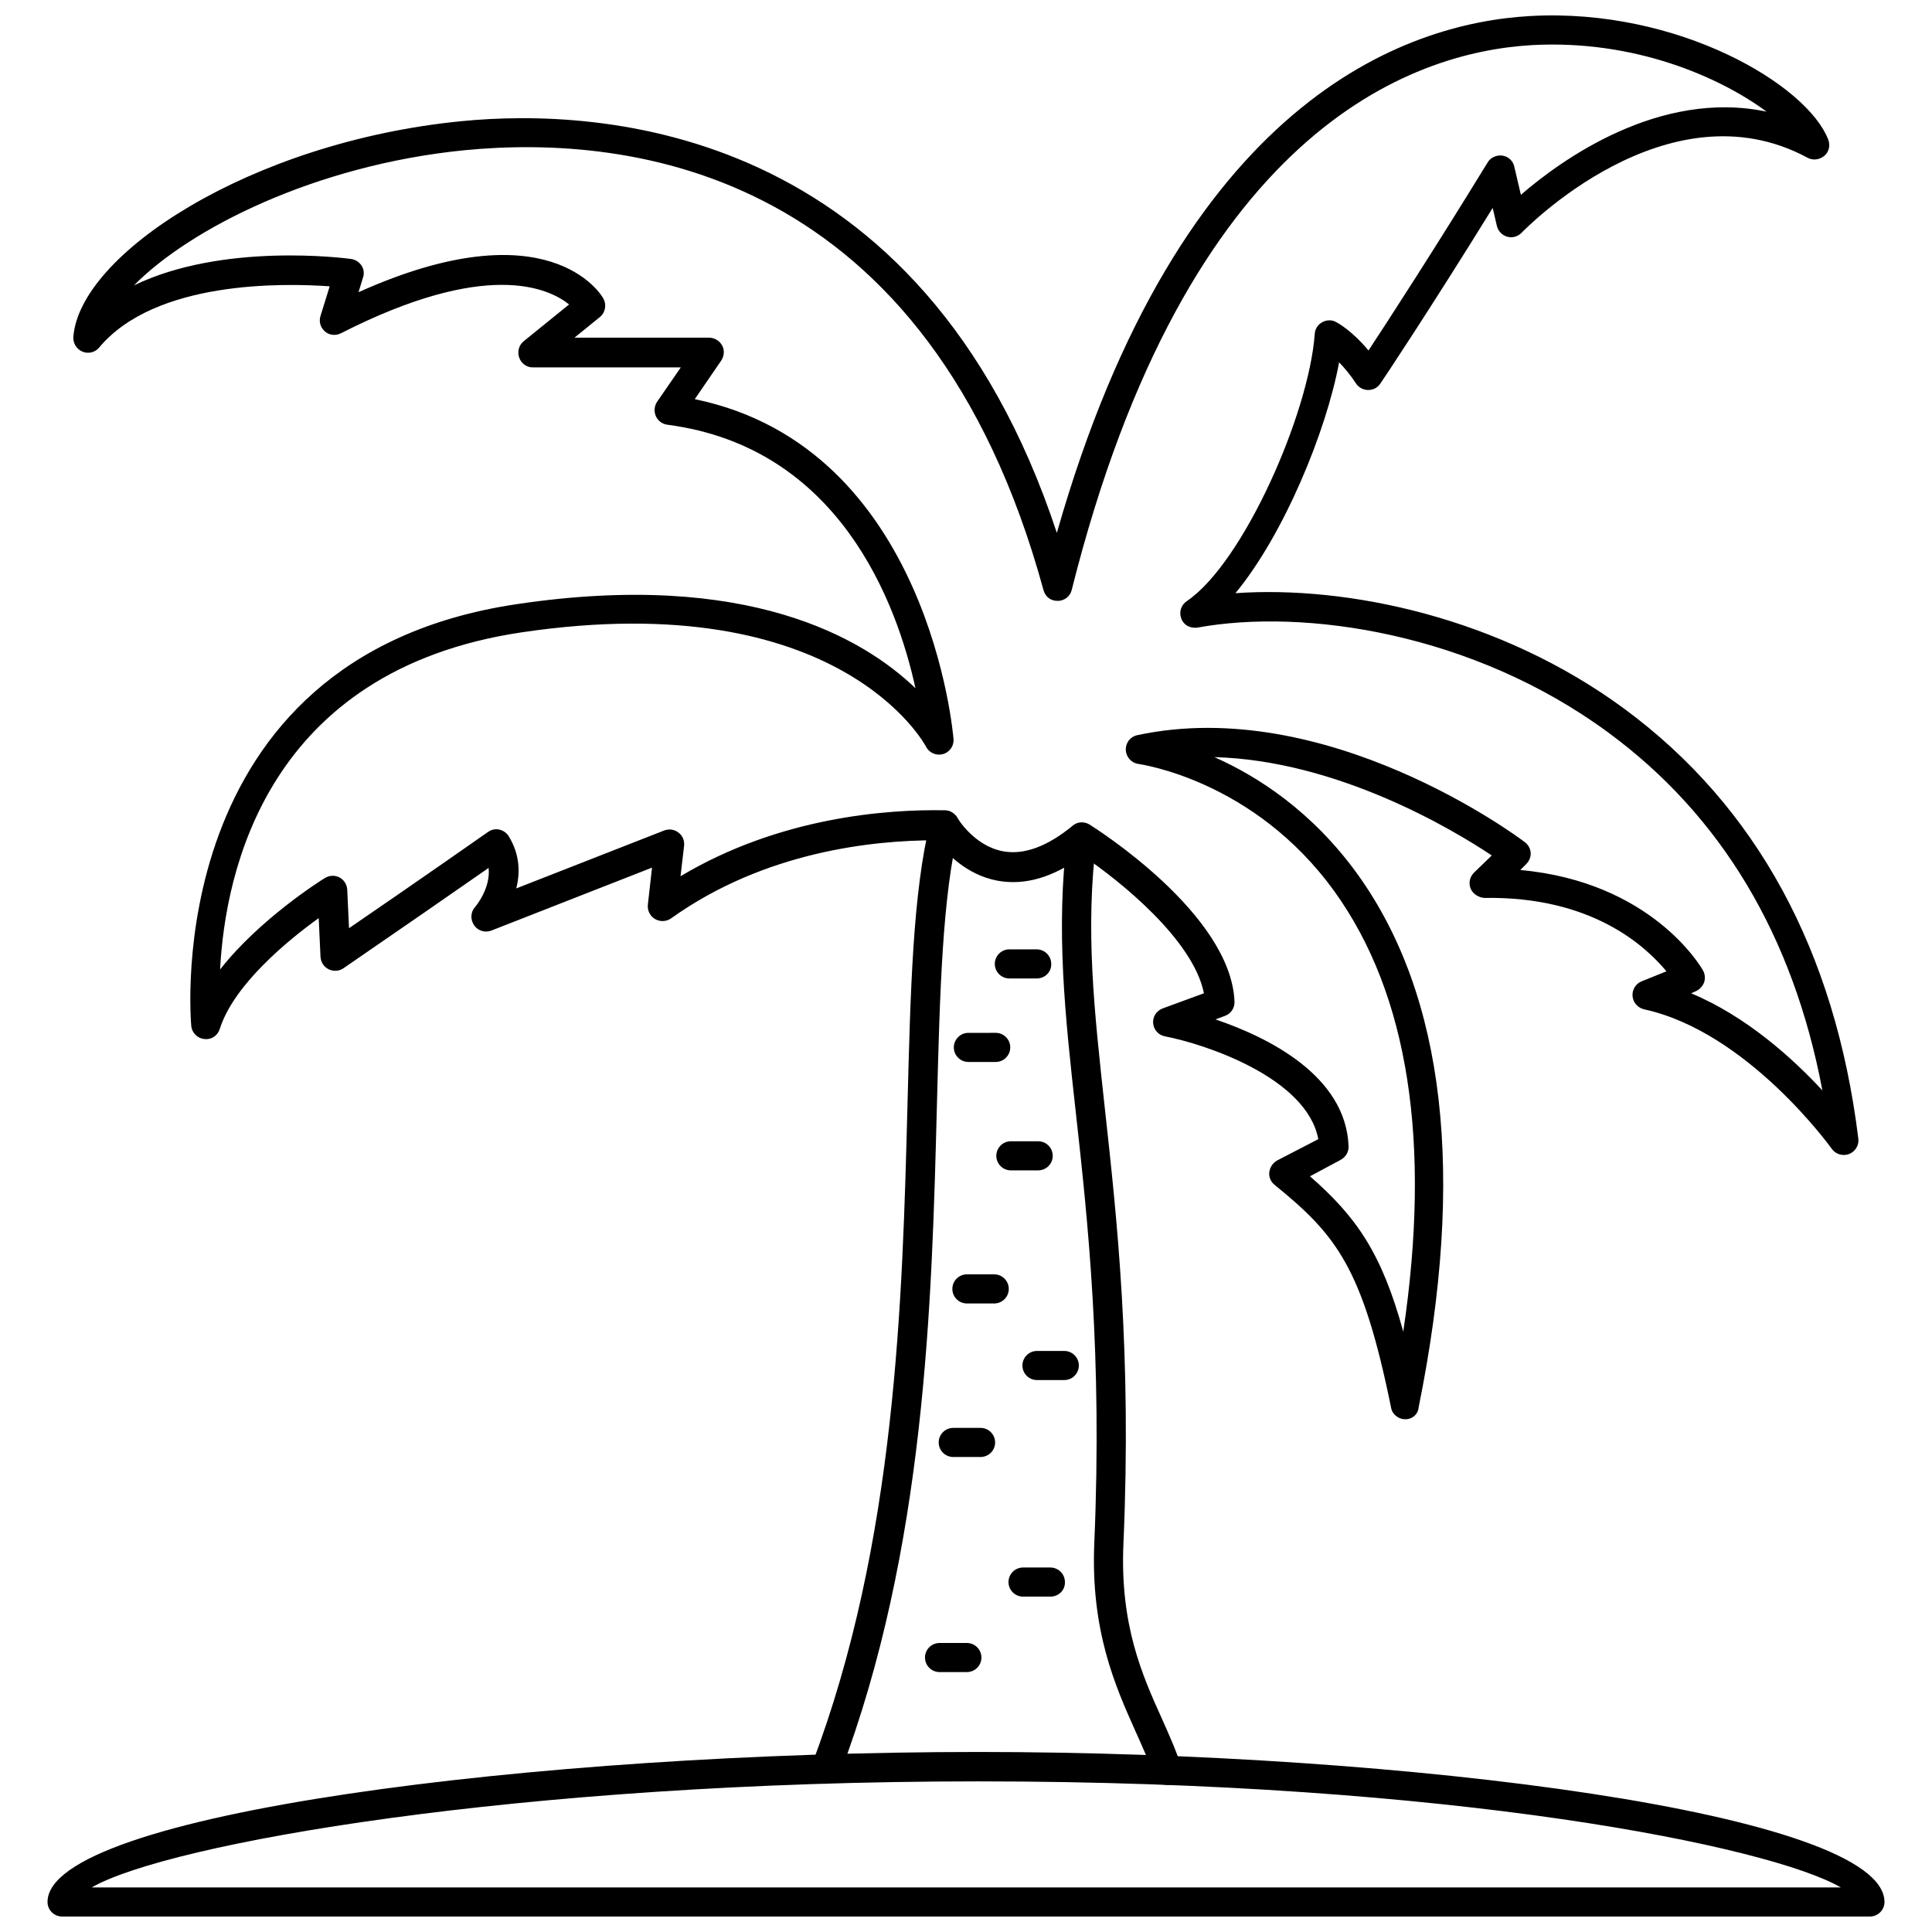
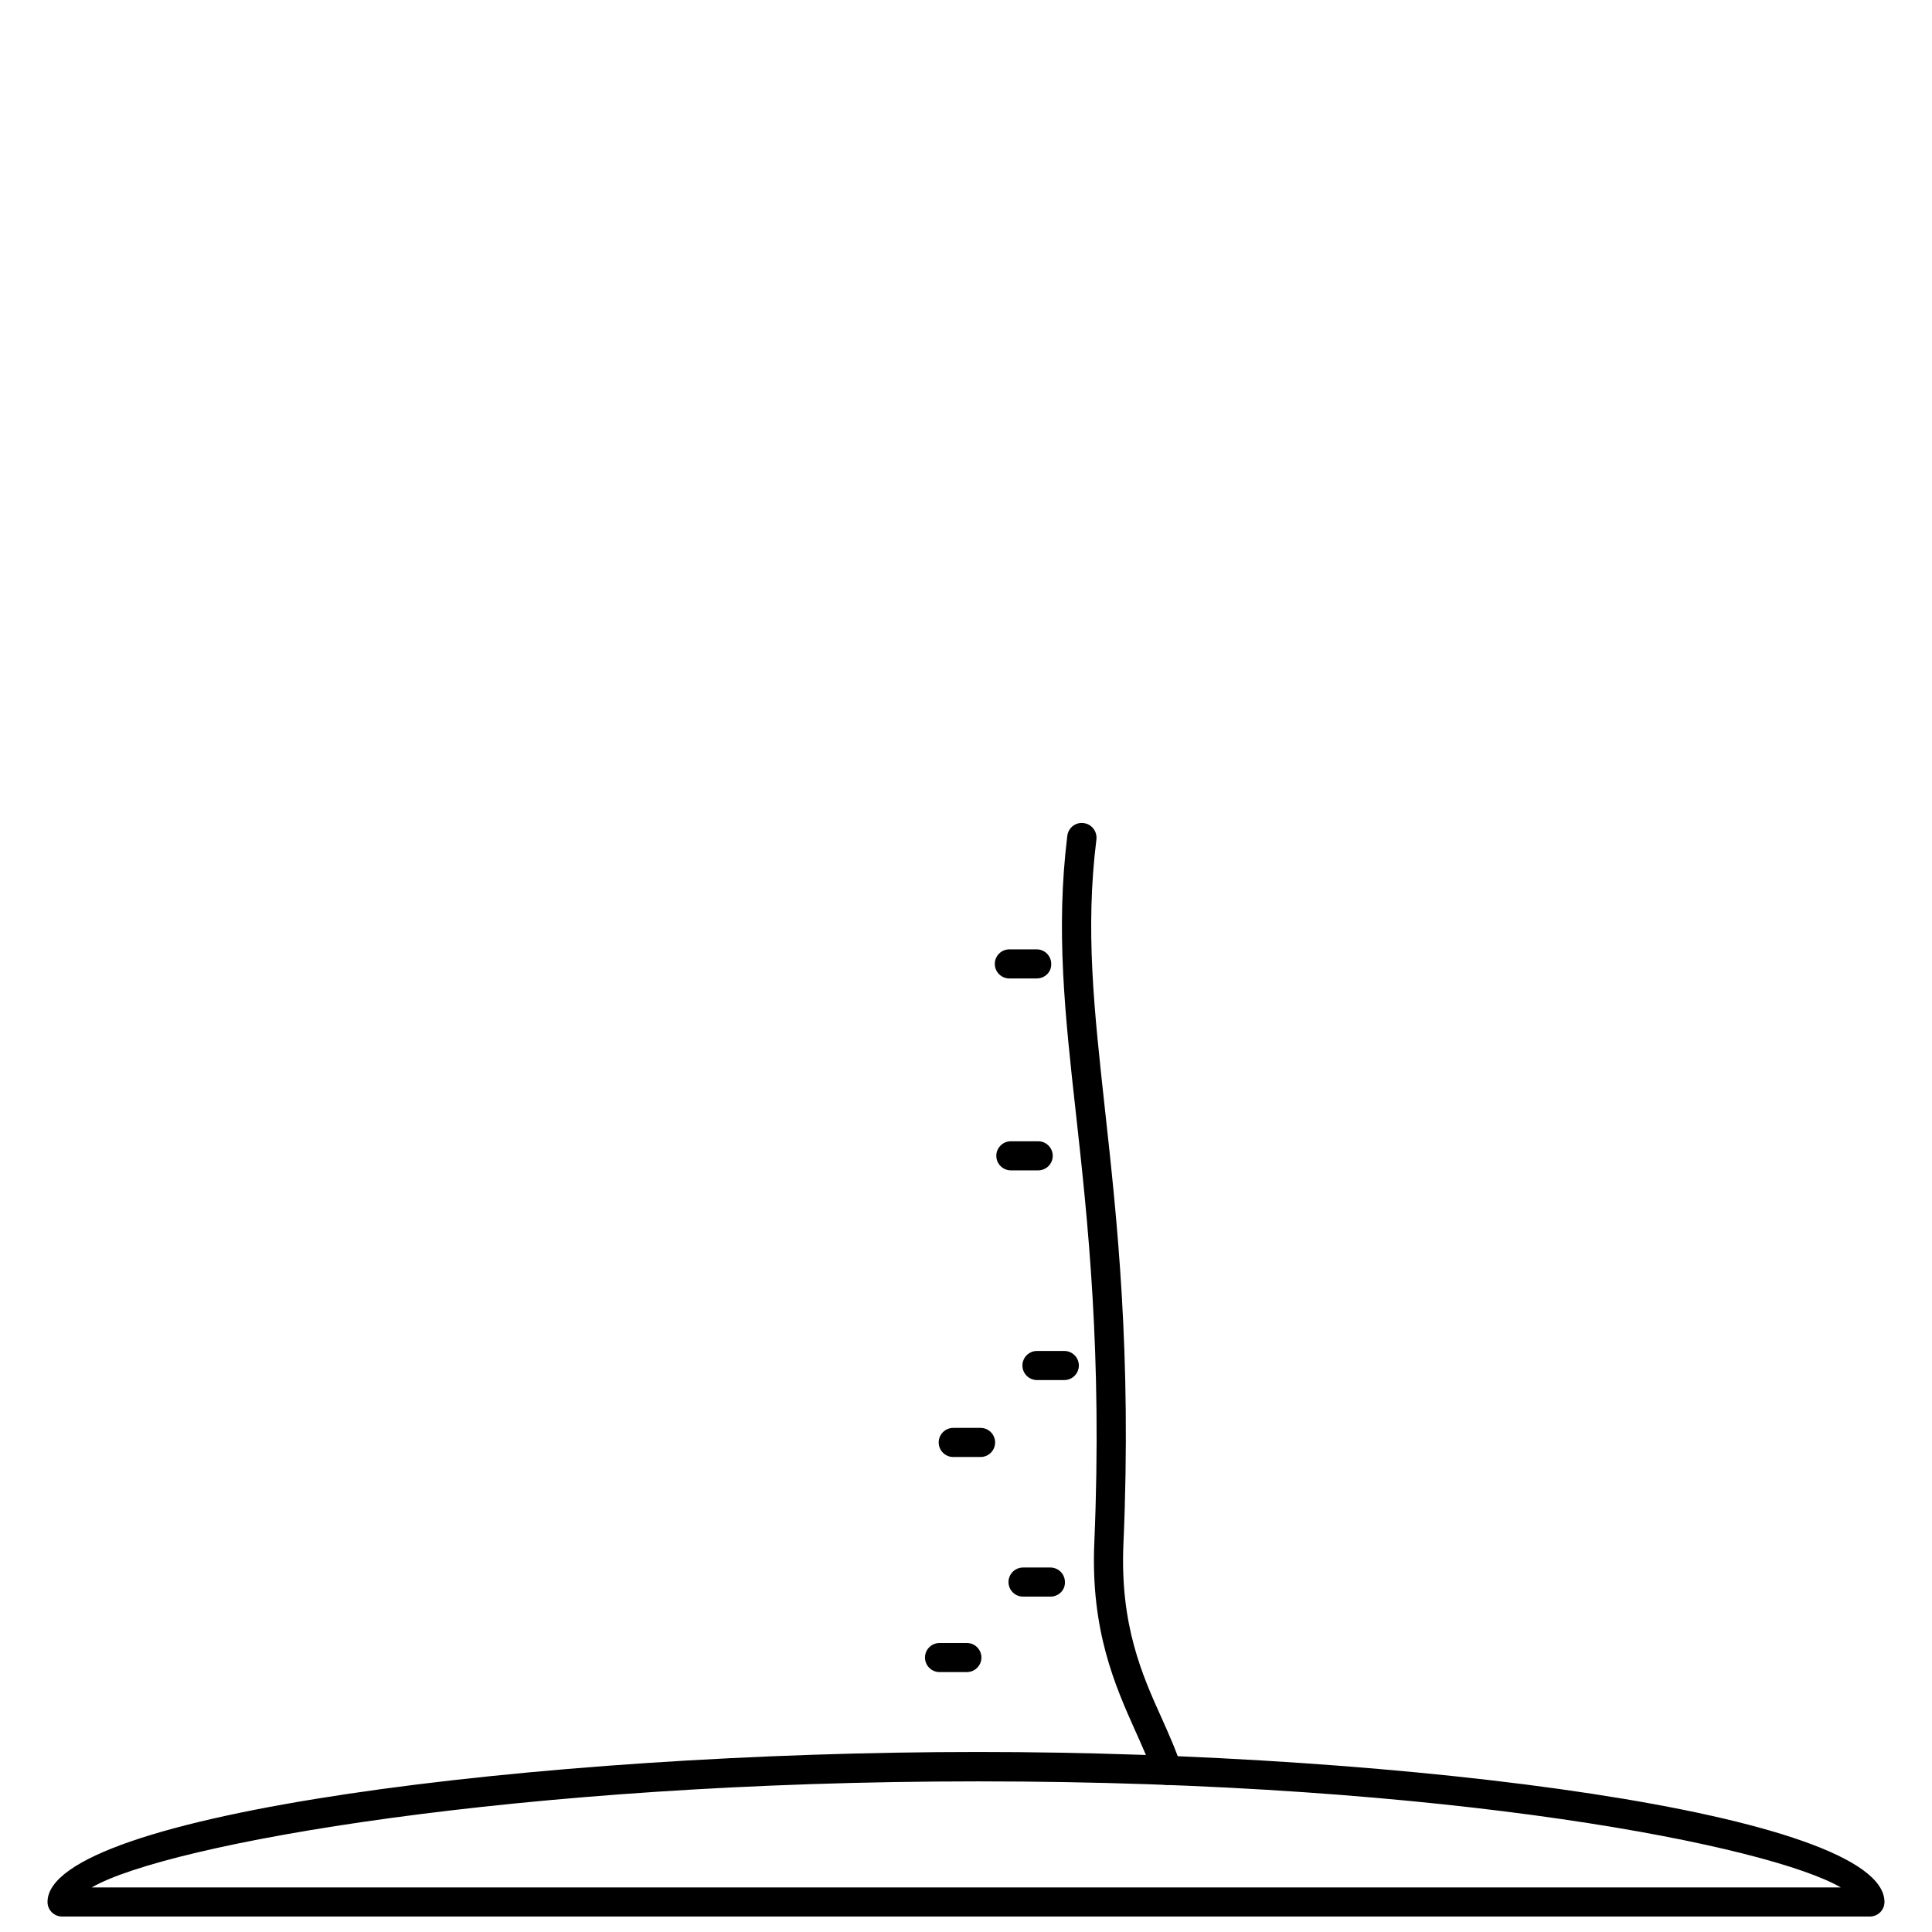
<svg xmlns="http://www.w3.org/2000/svg" width="800px" height="800px" version="1.1" viewBox="144 144 512 512">
  <defs>
    <clipPath id="b">
-       <path d="m163 148.09h474v372.91h-474z" />
-     </clipPath>
+       </clipPath>
    <clipPath id="a">
      <path d="m156 608h488v43.902h-488z" />
    </clipPath>
  </defs>
  <g clip-path="url(#b)">
    <path d="m516.43 520.12c-1.812 0-3.465-1.258-3.777-3.07-7.559-37.156-14.484-45.738-30.859-59.039-1.023-0.789-1.574-2.125-1.418-3.387 0.156-1.258 0.945-2.441 2.047-3.07l10.941-5.668c-3.07-16.297-29.992-25.191-40.621-27.238-1.73-0.316-2.992-1.73-3.148-3.465-0.156-1.73 0.867-3.305 2.519-3.938l10.941-4.016c-2.832-14.168-22.199-29.758-32.117-36.449-7.793 5.746-15.352 7.949-22.594 6.613-8.422-1.574-13.777-7.559-16.137-10.707h-0.316c-16.375 0-45.184 2.914-70.062 20.703-1.258 0.867-2.914 0.945-4.25 0.156-1.34-0.789-2.047-2.281-1.891-3.777l1.102-9.84-42.586 16.688c-1.652 0.629-3.543 0.078-4.566-1.418-1.023-1.496-0.945-3.465 0.234-4.801 0.234-0.234 4.172-4.961 3.621-10.391-7.793 5.434-24.953 17.32-38.496 26.609-1.18 0.789-2.676 0.867-3.938 0.234-1.258-0.629-2.047-1.891-2.125-3.305l-0.473-10.234c-8.109 5.824-22.516 17.633-26.215 29.363-0.551 1.73-2.125 2.914-4.094 2.676-1.812-0.156-3.305-1.652-3.465-3.465-0.078-0.945-8.973-97.613 86.277-111.78 61.164-9.133 91.867 9.055 105.64 22.277-4.879-22.355-20.074-63.844-65.73-69.824-1.34-0.156-2.519-1.023-3.07-2.281s-0.395-2.676 0.316-3.777l6.297-9.133h-39.203c-1.652 0-3.07-1.023-3.621-2.598-0.551-1.574-0.078-3.305 1.18-4.328l12.043-9.762c-5.512-4.41-21.965-11.965-60.457 7.637-1.418 0.707-3.07 0.551-4.25-0.473-1.18-1.023-1.652-2.598-1.18-4.094l2.441-7.871c-12.359-0.867-46.207-1.574-61.086 16.215-1.102 1.34-2.914 1.73-4.41 1.102-1.574-0.629-2.519-2.203-2.441-3.856 1.574-21.883 46.84-51.719 102.89-57.23 36.211-3.543 121.86 0.473 157.75 109.11 32.605-114.45 92.121-135.08 125.42-136.97 39.203-2.203 73.523 18.262 79.035 32.828 0.551 1.496 0.156 3.227-1.102 4.25s-2.992 1.258-4.41 0.473c-37.234-20.074-75.336 19.445-75.73 19.836-0.945 1.023-2.441 1.496-3.856 1.102-1.34-0.395-2.441-1.496-2.754-2.914l-1.102-4.723c-16.531 26.766-29.598 46.367-29.758 46.523-0.707 1.102-1.891 1.73-3.227 1.73-1.258 0-2.519-0.629-3.227-1.73-1.574-2.363-3.148-4.25-4.488-5.59-3.387 18.262-14.641 45.656-27.473 61.164 29.598-2.047 69.98 6.297 103.04 30.621 35.031 25.82 55.891 64.156 62.031 113.91 0.234 1.73-0.789 3.465-2.441 4.094-1.652 0.629-3.543 0.078-4.566-1.34-0.234-0.316-22.277-31.016-49.75-37-1.652-0.395-2.914-1.73-3.07-3.465-0.156-1.652 0.789-3.305 2.363-3.938l6.613-2.676c-5.512-6.613-19.68-19.918-48.254-19.445-1.34-0.078-2.992-0.945-3.621-2.441s-0.234-3.148 0.867-4.25l4.723-4.566c-10.391-6.926-40.934-25.191-73.523-26.055 11.414 5.039 25.898 14.328 37.941 31.016 23.223 32.273 28.652 79.742 16.215 141.22-0.156 1.984-1.734 3.242-3.543 3.242zm-25.27-64.391c12.359 10.785 19.051 20.469 24.719 41.172 7.477-50.223 1.34-89.426-18.184-116.59-21.41-29.758-51.719-33.77-51.957-33.852-1.891-0.234-3.305-1.812-3.387-3.699-0.078-1.891 1.18-3.543 3.07-3.938 49.988-10.707 100.53 26.688 102.65 28.34 0.945 0.707 1.496 1.73 1.574 2.832 0.078 1.102-0.395 2.203-1.18 2.992l-1.574 1.574c34.715 3.148 47.863 25.586 48.414 26.609 0.551 0.945 0.629 2.125 0.316 3.148-0.395 1.023-1.18 1.891-2.203 2.363l-1.258 0.551c14.719 6.141 27 17.32 34.793 25.742-7.715-40.934-26.766-72.816-56.758-94.859-35.816-26.371-80.531-32.984-108.87-27.789-1.891 0.234-3.621-0.629-4.25-2.363-0.707-1.73-0.078-3.621 1.418-4.644 15.035-10.156 32.434-49.828 33.93-70.848 0.078-1.258 0.789-2.441 1.969-3.07 1.102-0.629 2.519-0.707 3.621-0.078 0.473 0.234 4.094 2.125 8.66 7.559 5.434-8.266 17.633-27.078 31.566-49.828 0.789-1.34 2.441-2.047 3.938-1.812 1.574 0.234 2.832 1.418 3.148 2.992l1.73 7.398c10.629-9.211 36.684-28.023 65.102-22.043-12.445-9.207-35.039-19.129-62.195-17.633-32.434 1.891-91.473 23.066-121.94 144.37-0.395 1.73-1.969 2.914-3.699 2.914-2.047 0-3.305-1.18-3.777-2.832-30.469-111.55-109.27-120.91-153.51-116.59-39.516 3.938-72.738 20.781-87.535 35.82 23.539-11.414 55.812-7.242 57.543-7.008 1.102 0.156 2.125 0.789 2.754 1.73 0.629 0.945 0.789 2.125 0.395 3.227l-1.18 3.856c50.223-22.594 64.312 0.551 64.867 1.652 0.945 1.652 0.551 3.777-0.945 4.961l-6.691 5.434h35.66c1.418 0 2.754 0.789 3.465 2.047 0.707 1.258 0.551 2.832-0.234 4.016l-7.008 10.234c62.27 12.832 68.488 89.27 68.566 90.055 0.156 1.812-1.023 3.543-2.832 4.016-1.812 0.473-3.699-0.395-4.488-2.047-0.234-0.395-22.75-42.746-107.14-30.23-67.543 10.078-78.562 63.449-79.902 89.348 10.469-13.383 26.844-23.695 27.789-24.246 1.18-0.707 2.598-0.789 3.856-0.156 1.18 0.629 1.969 1.891 2.047 3.227l0.473 10.234c17.16-11.73 36.84-25.504 36.84-25.504 0.867-0.629 1.969-0.867 2.992-0.629 1.023 0.234 1.969 0.867 2.519 1.812 2.992 4.879 2.992 9.762 1.969 13.777l39.203-15.352c1.258-0.473 2.676-0.316 3.777 0.551 1.102 0.789 1.652 2.125 1.496 3.543l-0.945 8.031c26.215-15.664 54.711-17.789 70.062-17.477 1.34 0 2.598 0.789 3.305 1.969 0 0.078 4.41 7.477 12.121 8.895 5.512 1.023 11.73-1.258 18.422-6.769 1.258-1.102 3.07-1.18 4.488-0.316 1.496 0.945 37.473 23.617 38.414 46.918 0.078 1.652-0.945 3.227-2.519 3.777l-2.519 0.945c13.699 4.644 34.559 14.801 35.266 33.613 0.078 1.496-0.789 2.914-2.125 3.621z" />
  </g>
  <path d="m453.37 617.03c-1.652 0-3.148-1.023-3.699-2.676-1.258-3.777-2.992-7.637-4.801-11.652-5.273-11.809-11.887-26.527-10.863-49.91 2.125-49.988-1.73-85.332-4.879-113.75-2.914-26.137-5.352-48.648-2.281-73.523 0.234-2.125 2.203-3.699 4.328-3.387 2.125 0.234 3.621 2.203 3.387 4.328-2.992 24.008-0.629 45.027 2.281 71.715 3.148 28.652 7.086 64.312 4.879 114.93-0.945 21.57 4.961 34.793 10.234 46.445 1.891 4.25 3.699 8.266 5.039 12.438 0.707 2.047-0.473 4.25-2.441 4.879-0.398 0.086-0.789 0.164-1.184 0.164z" />
-   <path d="m362.92 616.71c-0.473 0-0.945-0.078-1.418-0.234-1.969-0.789-2.992-2.992-2.281-5.039 22.277-58.727 23.93-122.96 25.27-174.6 0.789-30.23 1.418-56.363 6.062-75.098 0.473-2.047 2.519-3.305 4.723-2.832 2.047 0.551 3.387 2.598 2.832 4.723-4.41 17.871-5.039 43.609-5.824 73.445-1.34 52.27-2.992 117.21-25.742 177.2-0.551 1.492-2.047 2.438-3.621 2.438z" />
+   <path d="m362.92 616.71z" />
  <g clip-path="url(#a)">
    <path d="m639.54 651.9h-479.09c-2.125 0-3.856-1.73-3.856-3.856 0-23.379 129.97-39.754 246.63-39.754 113.59 0 240.18 16.297 240.18 39.754 0 2.125-1.734 3.856-3.859 3.856zm-471.22-7.715h463.5c-18.5-10.785-102.41-28.102-228.61-28.102-122.01 0-214.82 16.531-234.9 28.102z" />
  </g>
  <path d="m418.73 403.3h-7.242c-2.125 0-3.856-1.73-3.856-3.856s1.73-3.856 3.856-3.856h7.242c2.125 0 3.856 1.73 3.856 3.856 0.082 2.125-1.652 3.856-3.856 3.856z" />
  <path d="m419.13 454.16h-7.242c-2.125 0-3.856-1.73-3.856-3.856s1.73-3.856 3.856-3.856h7.242c2.125 0 3.856 1.73 3.856 3.856s-1.73 3.856-3.856 3.856z" />
-   <path d="m407.87 425.43h-7.242c-2.125 0-3.856-1.73-3.856-3.856s1.73-3.856 3.856-3.856l7.242-0.004c2.125 0 3.856 1.73 3.856 3.856s-1.73 3.859-3.856 3.859z" />
  <path d="m426.05 509.73h-7.242c-2.125 0-3.856-1.73-3.856-3.856s1.73-3.856 3.856-3.856h7.242c2.125 0 3.856 1.73 3.856 3.856 0.004 2.125-1.73 3.856-3.856 3.856z" />
  <path d="m403.86 530.12h-7.242c-2.125 0-3.856-1.73-3.856-3.856s1.73-3.856 3.856-3.856h7.242c2.125 0 3.856 1.73 3.856 3.856 0.004 2.121-1.73 3.856-3.856 3.856z" />
  <path d="m400.23 587.12h-7.242c-2.125 0-3.856-1.73-3.856-3.856s1.73-3.856 3.856-3.856h7.242c2.125 0 3.856 1.73 3.856 3.856 0.004 2.121-1.73 3.856-3.856 3.856z" />
  <path d="m422.36 567.12h-7.242c-2.125 0-3.856-1.73-3.856-3.856s1.73-3.856 3.856-3.856h7.242c2.125 0 3.856 1.73 3.856 3.856 0.082 2.125-1.652 3.856-3.856 3.856z" />
-   <path d="m407.48 489.43h-7.242c-2.125 0-3.856-1.73-3.856-3.856s1.73-3.856 3.856-3.856h7.242c2.125 0 3.856 1.73 3.856 3.856 0.004 2.121-1.73 3.856-3.856 3.856z" />
</svg>